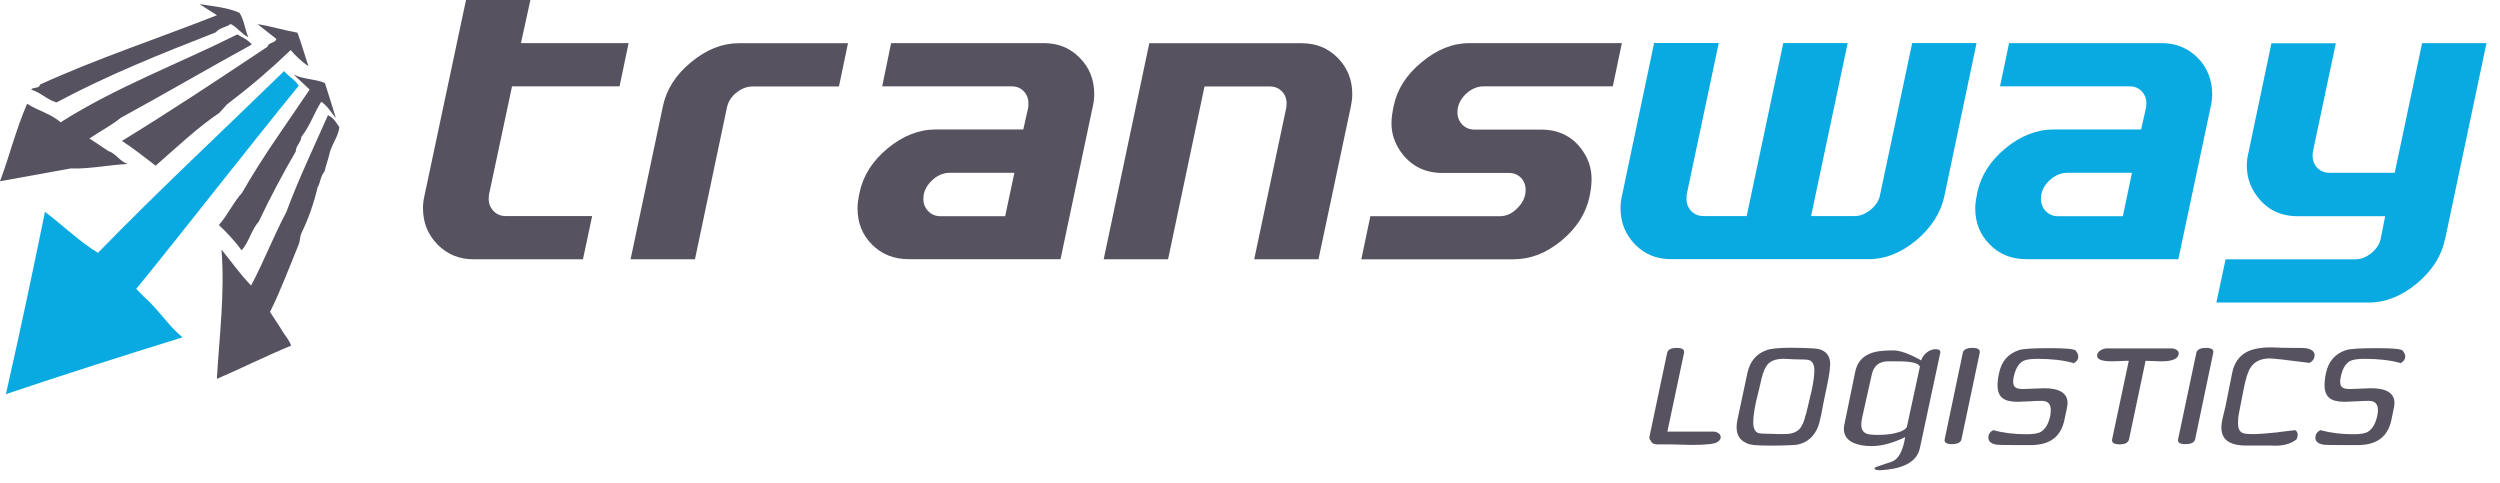
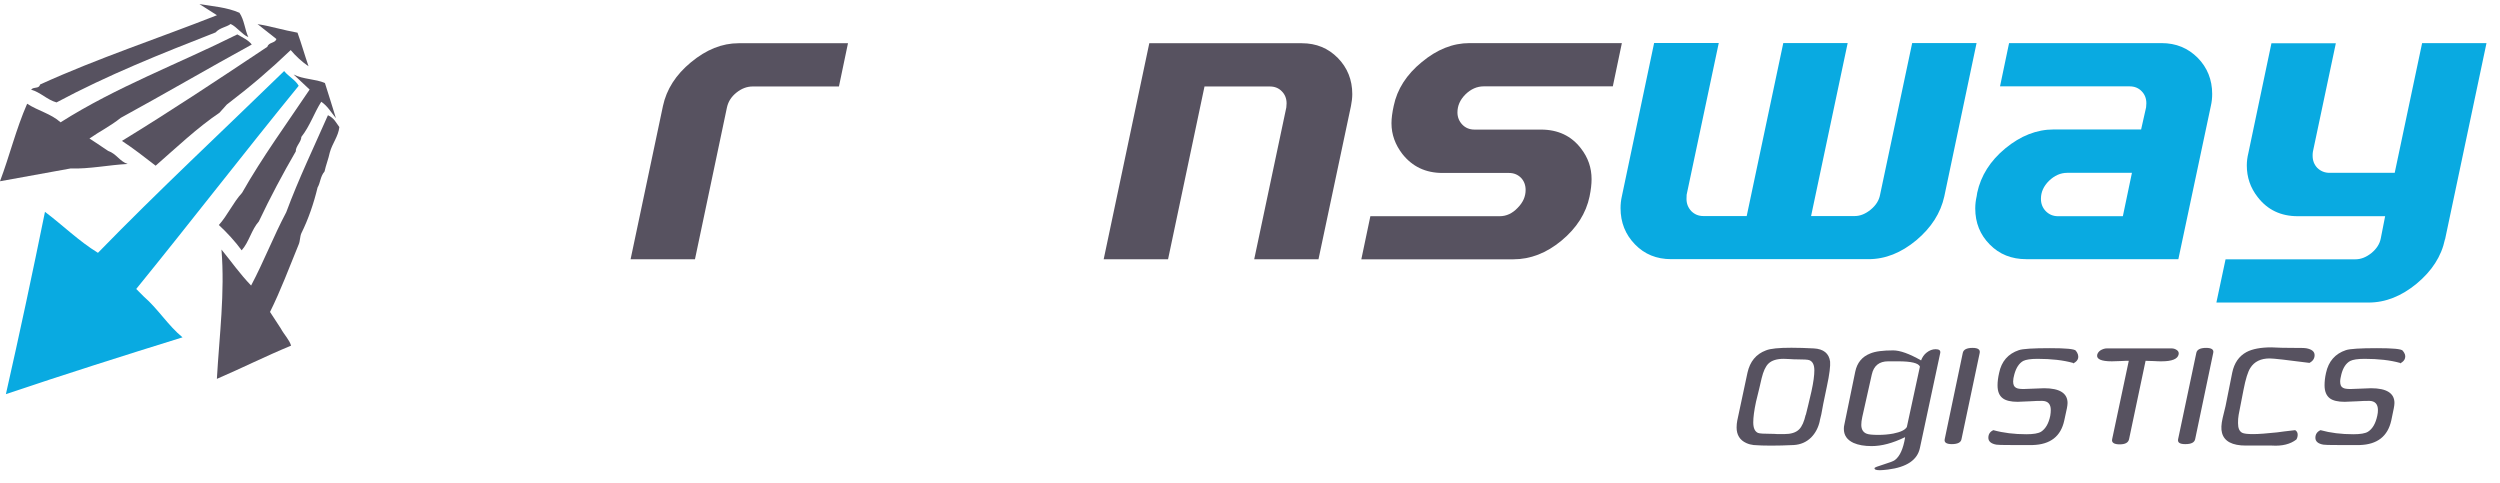
<svg xmlns="http://www.w3.org/2000/svg" width="181" height="35" viewBox="0 0 181 35" fill="none">
-   <path d="M42.207 18.773H34.28C33.255 18.773 32.382 18.42 31.679 17.704C30.977 16.988 30.625 16.12 30.625 15.08C30.625 14.793 30.654 14.507 30.72 14.221L33.739 0H38.401L37.717 3.121H45.511L44.856 6.251H37.072L35.401 14.097C35.401 14.202 35.382 14.297 35.382 14.402C35.382 14.746 35.496 15.032 35.733 15.28C35.97 15.519 36.255 15.643 36.616 15.643H42.872L42.207 18.764V18.773Z" fill="#575260" />
  <path d="M60.748 6.261H54.492C54.074 6.261 53.685 6.413 53.324 6.7C52.954 6.996 52.726 7.349 52.631 7.778L50.315 18.773H45.654L47.998 7.673C48.255 6.471 48.929 5.411 50.03 4.505C51.141 3.588 52.28 3.13 53.476 3.13H61.394L60.739 6.261H60.748Z" fill="#575260" />
-   <path d="M76.782 18.764H65.779C64.726 18.764 63.833 18.411 63.131 17.705C62.428 16.998 62.086 16.13 62.086 15.09C62.086 14.784 62.124 14.488 62.181 14.202L62.229 13.954C62.485 12.723 63.169 11.644 64.27 10.738C65.371 9.831 66.529 9.373 67.754 9.373H74.086L74.447 7.769C74.456 7.664 74.456 7.569 74.456 7.473C74.456 7.13 74.342 6.834 74.115 6.605C73.887 6.366 73.602 6.252 73.251 6.252H63.871L64.517 3.121H75.567C76.621 3.121 77.494 3.484 78.178 4.19C78.88 4.896 79.222 5.775 79.222 6.805C79.222 7.082 79.193 7.378 79.127 7.664L76.782 18.764ZM72.776 15.643L73.441 12.513H68.751C68.267 12.513 67.83 12.713 67.441 13.095C67.051 13.486 66.852 13.906 66.852 14.393C66.852 14.746 66.966 15.042 67.203 15.29C67.441 15.529 67.725 15.653 68.086 15.653H72.785L72.776 15.643Z" fill="#575260" />
  <path d="M95.465 18.773H90.804L93.13 7.778C93.13 7.673 93.149 7.578 93.149 7.482C93.149 7.139 93.035 6.843 92.807 6.614C92.579 6.375 92.285 6.261 91.934 6.261H87.206L84.567 18.773H79.906L83.209 3.13H94.25C95.304 3.13 96.168 3.493 96.861 4.199C97.554 4.905 97.905 5.783 97.905 6.814C97.905 7.091 97.867 7.387 97.81 7.673L95.456 18.782L95.465 18.773Z" fill="#575260" />
  <path d="M115.088 14.211C114.832 15.443 114.148 16.512 113.056 17.418C111.965 18.325 110.797 18.774 109.572 18.774H98.56L99.215 15.653H108.585C109.06 15.653 109.496 15.452 109.876 15.051C110.265 14.66 110.455 14.231 110.455 13.753C110.455 13.4 110.341 13.104 110.123 12.875C109.895 12.646 109.61 12.522 109.249 12.522H104.436C103.221 12.522 102.253 12.064 101.531 11.148C101.019 10.48 100.743 9.745 100.743 8.924C100.743 8.561 100.8 8.141 100.905 7.664C101.152 6.462 101.835 5.393 102.936 4.496C104.038 3.579 105.186 3.121 106.392 3.121H117.423L116.768 6.252H107.417C106.933 6.252 106.487 6.452 106.098 6.834C105.708 7.225 105.519 7.655 105.519 8.141C105.519 8.485 105.642 8.781 105.87 9.02C106.098 9.258 106.392 9.382 106.753 9.382H111.566C112.8 9.382 113.768 9.84 114.461 10.747C114.974 11.406 115.23 12.14 115.23 12.971C115.23 13.334 115.183 13.744 115.088 14.202" fill="#575260" />
  <path d="M140.767 14.22C140.502 15.423 139.827 16.482 138.736 17.398C137.644 18.305 136.495 18.763 135.29 18.763H120.993C119.939 18.763 119.066 18.41 118.373 17.694C117.679 16.979 117.328 16.11 117.328 15.07C117.328 14.783 117.357 14.497 117.423 14.211L119.759 3.111H124.439L122.113 14.096C122.113 14.211 122.103 14.306 122.103 14.402C122.103 14.745 122.217 15.031 122.445 15.28C122.682 15.518 122.967 15.642 123.328 15.642H126.461L129.109 3.12H133.771L131.122 15.642H134.283C134.682 15.642 135.071 15.48 135.442 15.175C135.812 14.869 136.04 14.516 136.116 14.106L138.441 3.12H143.103L140.767 14.22Z" fill="#09AAE1" />
  <path d="M157.694 18.764H146.701C145.637 18.764 144.754 18.411 144.061 17.705C143.359 16.998 143.008 16.13 143.008 15.09C143.008 14.784 143.046 14.488 143.112 14.202L143.15 13.954C143.416 12.723 144.09 11.644 145.191 10.738C146.292 9.831 147.46 9.373 148.685 9.373H155.017L155.378 7.769C155.378 7.664 155.396 7.569 155.396 7.473C155.396 7.13 155.283 6.834 155.055 6.605C154.827 6.366 154.533 6.252 154.181 6.252H144.802L145.457 3.121H156.498C157.551 3.121 158.415 3.484 159.118 4.19C159.811 4.896 160.162 5.775 160.162 6.805C160.162 7.082 160.134 7.378 160.067 7.664L157.713 18.764H157.694ZM153.697 15.643L154.352 12.513H149.663C149.178 12.513 148.742 12.713 148.343 13.095C147.954 13.486 147.764 13.906 147.764 14.393C147.764 14.746 147.878 15.042 148.115 15.29C148.352 15.529 148.647 15.653 148.988 15.653H153.688L153.697 15.643Z" fill="#09AAE1" />
  <path d="M177.013 17.332C176.757 18.564 176.064 19.623 174.962 20.539C173.861 21.446 172.703 21.904 171.488 21.904H160.466L161.131 18.774H170.529C170.937 18.774 171.317 18.621 171.697 18.316C172.067 18.01 172.295 17.657 172.371 17.247L172.684 15.653H166.352C165.137 15.653 164.168 15.195 163.456 14.269C162.925 13.591 162.669 12.828 162.669 11.978C162.669 11.692 162.706 11.386 162.782 11.081L164.453 3.131H169.115L167.453 10.986C167.434 11.091 167.434 11.186 167.434 11.281C167.434 11.625 167.548 11.921 167.776 12.159C168.013 12.389 168.308 12.513 168.659 12.513H173.377L175.361 3.121H180.022L177.022 17.332H177.013Z" fill="#09AAE1" />
-   <path d="M119.502 31.878C119.417 31.821 119.398 31.735 119.426 31.591L120.699 25.56C120.755 25.311 120.983 25.187 121.392 25.187C121.8 25.187 121.971 25.311 121.923 25.56L120.718 31.248H124.059C124.202 31.248 124.325 31.296 124.439 31.381C124.553 31.467 124.591 31.572 124.572 31.716C124.553 31.821 124.467 31.925 124.325 32.011C124.126 32.145 123.509 32.212 122.455 32.212C122.293 32.212 121.809 32.193 120.983 32.174H120.006C119.711 32.174 119.55 32.059 119.502 31.868" fill="#575260" />
  <path d="M131.758 30.455C131.654 30.951 131.435 31.362 131.122 31.677C130.78 32.011 130.363 32.192 129.859 32.221C128.644 32.278 127.676 32.278 126.964 32.221C126.784 32.202 126.603 32.154 126.432 32.077C125.967 31.867 125.73 31.486 125.73 30.951C125.73 30.77 125.749 30.608 125.777 30.455L126.518 26.981C126.698 26.179 127.135 25.635 127.856 25.368C128.179 25.234 128.796 25.177 129.698 25.177C130.211 25.177 130.742 25.196 131.321 25.225C132.024 25.263 132.423 25.587 132.499 26.179C132.527 26.475 132.461 27.086 132.261 28.002L132.005 29.233C131.976 29.377 131.939 29.625 131.863 29.997C131.844 30.045 131.806 30.207 131.749 30.465M130.742 30.035C130.837 29.653 130.98 29.081 131.151 28.327C131.293 27.678 131.359 27.172 131.359 26.819C131.359 26.427 131.246 26.17 130.989 26.074C130.894 26.036 130.581 26.017 130.068 26.017C129.973 26.017 129.812 26.017 129.603 25.998C129.394 25.988 129.242 25.979 129.138 25.979C128.644 25.979 128.274 26.093 128.037 26.322C127.828 26.523 127.667 26.876 127.543 27.382C127.458 27.764 127.325 28.327 127.135 29.09C127.002 29.71 126.936 30.216 126.936 30.579C126.936 30.989 127.049 31.238 127.277 31.343C127.391 31.39 127.714 31.409 128.217 31.409C128.331 31.409 128.492 31.409 128.692 31.428C128.91 31.428 129.072 31.428 129.176 31.428C129.66 31.428 130.021 31.323 130.258 31.085C130.467 30.875 130.619 30.522 130.733 30.026" fill="#575260" />
  <path d="M137.91 31.657C137.027 32.087 136.23 32.297 135.508 32.297C134.976 32.297 134.549 32.221 134.198 32.068C133.723 31.848 133.495 31.514 133.495 31.047C133.495 30.951 133.505 30.837 133.533 30.732L134.321 26.904C134.454 26.265 134.815 25.826 135.394 25.597C135.774 25.435 136.334 25.368 137.065 25.368C137.559 25.368 138.233 25.607 139.087 26.093C139.173 25.864 139.305 25.664 139.495 25.521C139.695 25.368 139.903 25.282 140.141 25.282C140.397 25.282 140.511 25.377 140.473 25.559L139.002 32.431C138.821 33.299 138.052 33.824 136.685 33.996C136.438 34.024 136.249 34.043 136.106 34.043C135.821 34.043 135.698 33.996 135.717 33.881C135.736 33.843 135.945 33.757 136.353 33.633C136.818 33.49 137.093 33.385 137.188 33.309C137.549 33.041 137.796 32.488 137.929 31.677M138.052 30.932L139.002 26.542C138.897 26.284 138.366 26.16 137.426 26.16H136.704C136.059 26.16 135.66 26.475 135.518 27.114L134.825 30.207C134.777 30.417 134.758 30.608 134.758 30.76C134.758 31.085 134.891 31.304 135.147 31.4C135.28 31.457 135.565 31.486 135.992 31.486C136.353 31.486 136.714 31.457 137.074 31.39C137.597 31.285 137.919 31.133 138.043 30.932" fill="#575260" />
  <path d="M141.318 32.155C140.929 32.155 140.748 32.04 140.796 31.802L142.106 25.55C142.153 25.311 142.391 25.187 142.818 25.187C143.207 25.187 143.378 25.311 143.331 25.55L142.011 31.802C141.964 32.04 141.726 32.155 141.299 32.155" fill="#575260" />
  <path d="M150.09 26.276C149.368 26.075 148.514 25.98 147.517 25.98C147.014 25.98 146.672 26.037 146.482 26.132C146.188 26.295 145.97 26.619 145.837 27.106C145.78 27.306 145.751 27.478 145.751 27.621C145.751 27.86 145.827 28.013 145.97 28.079C146.065 28.137 146.245 28.165 146.501 28.165C146.663 28.165 146.919 28.156 147.242 28.137C147.584 28.118 147.83 28.108 147.992 28.108C149.122 28.108 149.691 28.471 149.691 29.177C149.691 29.282 149.672 29.406 149.644 29.559L149.454 30.437C149.207 31.592 148.447 32.183 147.166 32.221H145.618C144.982 32.221 144.622 32.212 144.536 32.193C144.157 32.126 143.957 31.954 143.957 31.697C143.957 31.439 144.071 31.258 144.318 31.143C145.039 31.343 145.837 31.439 146.701 31.439C147.213 31.439 147.565 31.382 147.773 31.258C148.096 31.048 148.324 30.666 148.438 30.103C148.466 29.95 148.476 29.807 148.476 29.683C148.476 29.263 148.277 29.034 147.868 29.024C147.65 29.024 147.356 29.024 146.976 29.053C146.539 29.072 146.245 29.091 146.074 29.091C145.59 29.091 145.229 29.005 145.011 28.843C144.745 28.652 144.622 28.337 144.622 27.898C144.622 27.631 144.66 27.335 144.736 27.001C144.906 26.161 145.391 25.608 146.169 25.35C146.444 25.254 147.194 25.207 148.419 25.207C149.558 25.207 150.185 25.264 150.289 25.388C150.432 25.569 150.489 25.741 150.46 25.922C150.422 26.085 150.308 26.209 150.099 26.314" fill="#575260" />
  <path d="M155.34 26.122L154.143 31.8C154.086 32.058 153.849 32.172 153.46 32.172C153.071 32.172 152.862 32.048 152.919 31.8L154.124 26.122C153.992 26.122 153.783 26.122 153.507 26.141C153.232 26.15 153.033 26.16 152.9 26.16C152.121 26.16 151.77 25.997 151.837 25.683C151.875 25.549 151.95 25.444 152.102 25.348C152.245 25.272 152.387 25.224 152.53 25.224H157.229C157.371 25.224 157.504 25.272 157.608 25.348C157.722 25.425 157.76 25.539 157.732 25.663C157.665 25.988 157.257 26.16 156.498 26.16C156.374 26.16 156.185 26.16 155.928 26.141C155.672 26.141 155.482 26.122 155.349 26.122" fill="#575260" />
  <path d="M158.216 32.155C157.817 32.155 157.647 32.04 157.694 31.802L159.014 25.55C159.061 25.311 159.298 25.187 159.726 25.187C160.115 25.187 160.295 25.311 160.238 25.55L158.928 31.802C158.871 32.04 158.643 32.155 158.216 32.155Z" fill="#575260" />
  <path d="M167.216 26.275C165.583 26.065 164.624 25.951 164.32 25.951C163.684 25.951 163.21 26.18 162.925 26.638C162.754 26.896 162.583 27.43 162.431 28.222C162.336 28.68 162.222 29.282 162.08 30.026C162.042 30.227 162.033 30.427 162.033 30.627C162.033 30.99 162.127 31.229 162.336 31.334C162.469 31.4 162.726 31.429 163.134 31.429C163.542 31.429 164.121 31.381 164.852 31.305C165.127 31.267 165.564 31.209 166.172 31.143C166.295 31.219 166.352 31.324 166.352 31.477C166.352 31.591 166.323 31.715 166.257 31.82C165.83 32.154 165.232 32.307 164.491 32.259H162.602C161.615 32.259 161.036 31.954 160.874 31.343C160.798 31.066 160.817 30.713 160.922 30.255C160.96 30.093 161.036 29.806 161.131 29.396L161.615 26.972C161.757 26.285 162.099 25.788 162.64 25.493C163.067 25.264 163.675 25.149 164.453 25.149C164.596 25.149 164.843 25.159 165.175 25.178C165.488 25.178 165.735 25.187 165.906 25.187C166.475 25.187 166.836 25.187 166.988 25.216C167.377 25.292 167.577 25.454 167.577 25.712C167.577 25.951 167.453 26.142 167.216 26.266" fill="#575260" />
  <path d="M173.766 26.276C173.045 26.075 172.19 25.98 171.194 25.98C170.69 25.98 170.349 26.037 170.159 26.132C169.855 26.295 169.637 26.619 169.513 27.106C169.466 27.306 169.428 27.478 169.428 27.621C169.428 27.86 169.494 28.013 169.637 28.079C169.732 28.137 169.912 28.165 170.168 28.165C170.33 28.165 170.586 28.156 170.918 28.137C171.251 28.118 171.497 28.108 171.659 28.108C172.798 28.108 173.358 28.471 173.358 29.177C173.358 29.282 173.339 29.406 173.311 29.559L173.13 30.437C172.874 31.592 172.114 32.183 170.842 32.221H169.285C168.649 32.221 168.289 32.212 168.213 32.193C167.823 32.126 167.634 31.954 167.634 31.697C167.634 31.439 167.757 31.258 168.004 31.143C168.725 31.343 169.513 31.439 170.377 31.439C170.88 31.439 171.241 31.382 171.44 31.258C171.773 31.048 171.991 30.666 172.114 30.103C172.152 29.95 172.162 29.807 172.162 29.683C172.162 29.263 171.953 29.034 171.554 29.024C171.326 29.024 171.032 29.024 170.662 29.053C170.216 29.072 169.912 29.091 169.751 29.091C169.266 29.091 168.906 29.005 168.687 28.843C168.431 28.652 168.298 28.337 168.298 27.898C168.298 27.631 168.327 27.335 168.403 27.001C168.583 26.161 169.067 25.608 169.845 25.35C170.13 25.254 170.88 25.207 172.095 25.207C173.235 25.207 173.861 25.264 173.956 25.388C174.108 25.569 174.174 25.741 174.127 25.922C174.089 26.085 173.966 26.209 173.766 26.314" fill="#575260" />
  <path d="M6.474 10.03C7.224 9.505 7.993 9.133 8.743 8.532C11.905 6.804 15.056 4.962 18.227 3.225C17.99 2.901 17.534 2.701 17.183 2.491C12.92 4.619 8.411 6.299 4.386 8.856C3.683 8.227 2.782 8.036 1.965 7.511C1.158 9.353 0.693 11.29 0 13.123C1.661 12.817 3.437 12.502 5.107 12.197C6.455 12.245 7.898 11.939 9.237 11.872C8.667 11.681 8.421 11.128 7.832 10.928C7.148 10.46 6.465 10.021 6.465 10.021" fill="#575260" />
  <path d="M19.547 22.591C20.325 21.026 20.923 19.413 21.626 17.695C21.73 17.466 21.711 17.132 21.816 16.893C22.328 15.862 22.718 14.717 22.993 13.572C23.202 13.228 23.183 12.78 23.496 12.417C23.591 11.968 23.781 11.501 23.876 11.043C24.066 10.355 24.493 9.888 24.569 9.201C24.331 8.886 24.199 8.552 23.743 8.342C22.727 10.651 21.616 12.961 20.724 15.366C19.803 17.103 19.101 18.936 18.18 20.673C17.354 19.814 16.746 18.936 16.034 18.067C16.291 21.207 15.882 24.271 15.702 27.43C17.458 26.676 19.205 25.798 21.075 25.025C20.942 24.586 20.591 24.261 20.325 23.774C19.946 23.183 19.547 22.581 19.547 22.581" fill="#575260" />
  <path d="M9.864 20.92C13.822 16.052 17.61 11.137 21.626 6.212C21.379 5.773 20.923 5.573 20.572 5.144C16.072 9.524 11.468 13.81 7.092 18.305C5.715 17.465 4.528 16.291 3.256 15.337C2.354 19.775 1.434 24.089 0.427 28.536C4.728 27.085 8.914 25.759 13.215 24.423C12.171 23.573 11.449 22.371 10.414 21.474C10.091 21.149 9.873 20.93 9.873 20.93" fill="#09AAE1" />
  <path d="M22.414 6.489C20.753 8.961 18.968 11.414 17.525 13.962C16.879 14.659 16.48 15.585 15.845 16.291C16.424 16.826 17.022 17.475 17.496 18.123C18.028 17.532 18.208 16.625 18.74 16.033C19.556 14.306 20.477 12.578 21.417 10.956C21.389 10.612 21.825 10.25 21.816 9.916C22.452 9.104 22.737 8.188 23.259 7.367C23.724 7.682 23.961 8.121 24.322 8.56C24.056 7.673 23.8 6.9 23.525 6.012C22.841 5.707 21.949 5.754 21.256 5.392L22.423 6.489H22.414Z" fill="#575260" />
  <path d="M15.721 1.097C11.487 2.767 7.072 4.218 2.905 6.117C2.81 6.461 2.468 6.251 2.25 6.49C2.933 6.68 3.408 7.224 4.092 7.415C7.803 5.43 11.648 3.894 15.607 2.347C15.93 1.994 16.376 1.975 16.699 1.737C17.154 1.947 17.515 2.491 17.98 2.691C17.724 2.147 17.696 1.46 17.335 0.925C16.423 0.524 15.408 0.458 14.439 0.295L15.73 1.116L15.721 1.097Z" fill="#575260" />
  <path d="M20.012 2.834C19.907 3.139 19.461 3.044 19.357 3.388C15.892 5.697 12.417 8.007 8.829 10.202C9.636 10.727 10.452 11.367 11.268 11.996C12.768 10.689 14.268 9.257 15.892 8.16C16.101 7.921 16.215 7.807 16.423 7.568C18.151 6.251 19.547 5.058 21.047 3.626C21.407 4.056 21.873 4.485 22.338 4.8C22.072 4.027 21.816 3.13 21.54 2.366C20.524 2.185 19.613 1.899 18.645 1.746L20.002 2.815L20.012 2.834Z" fill="#575260" />
</svg>